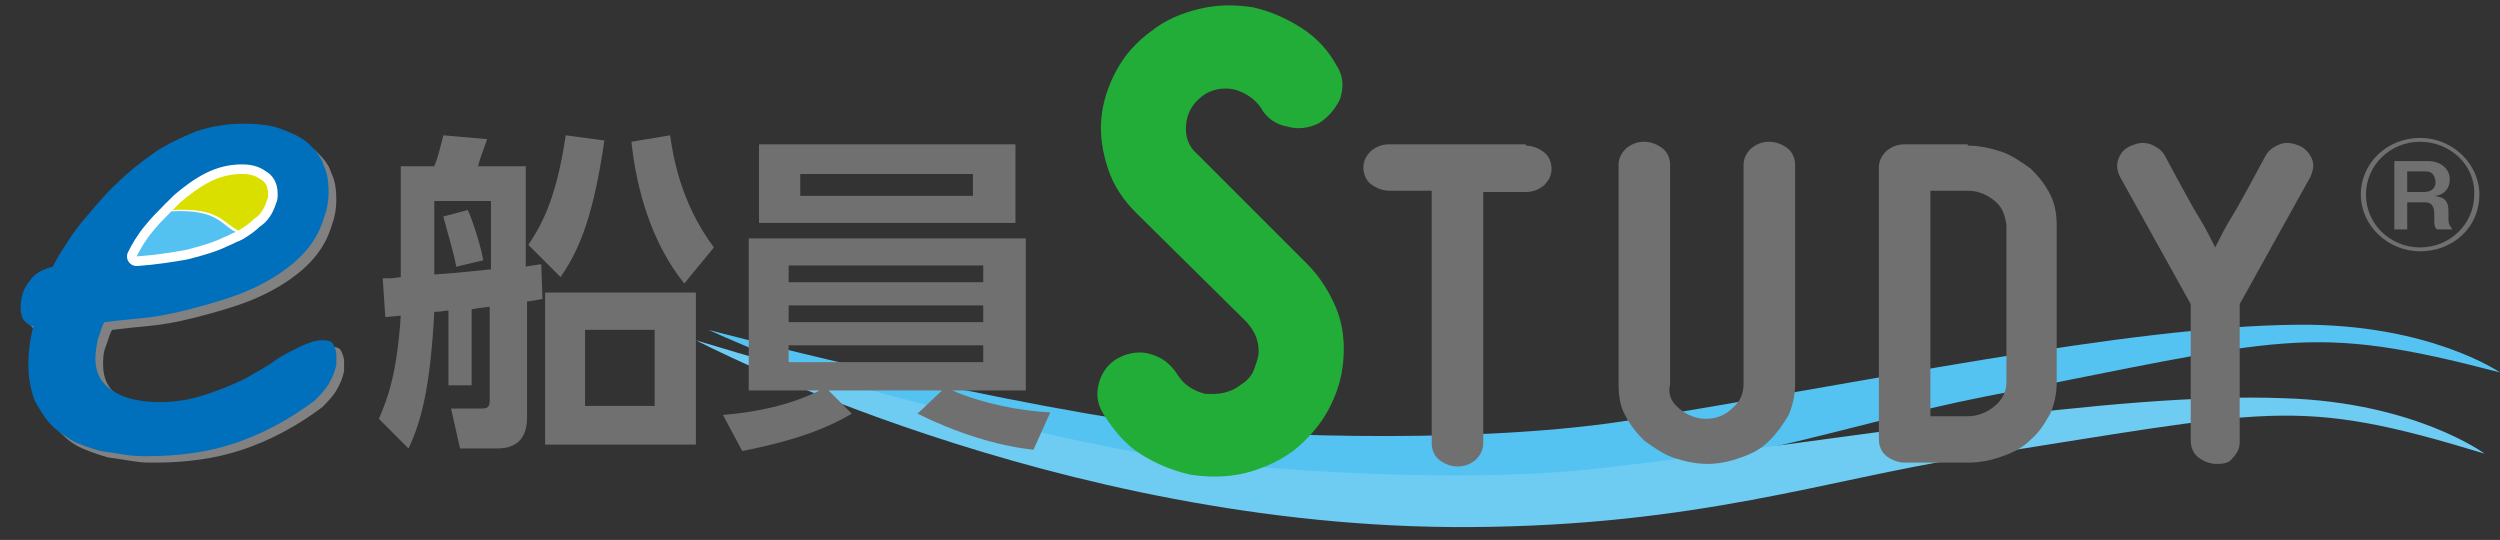
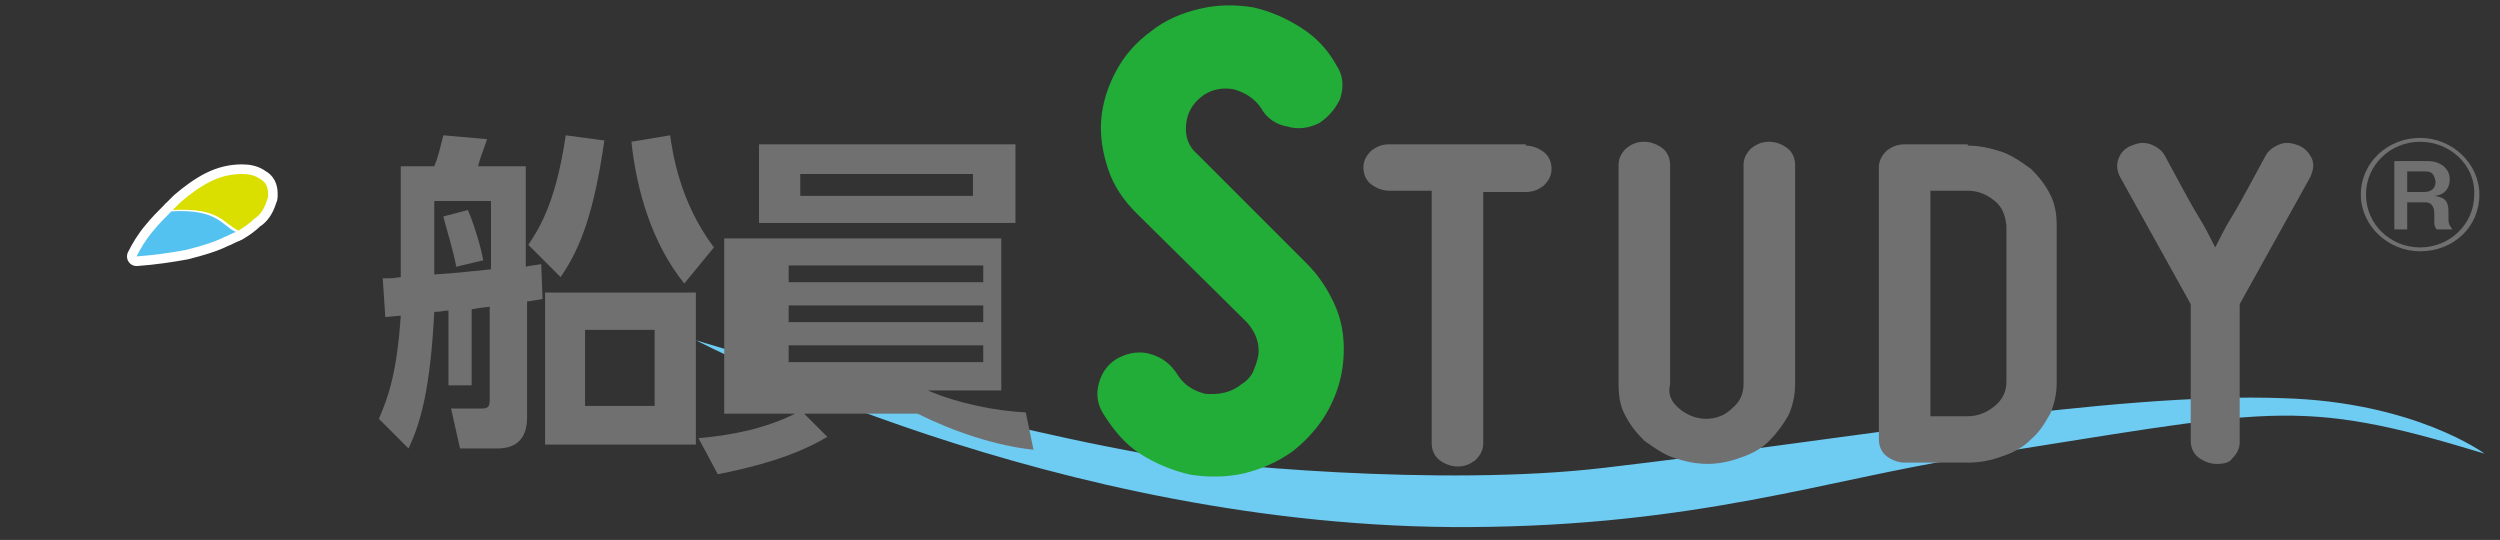
<svg xmlns="http://www.w3.org/2000/svg" id="レイヤー_1" x="0px" y="0px" width="194px" height="41.9px" viewBox="0 0 194 41.9" style="enable-background:new 0 0 194 41.9;" xml:space="preserve">
  <rect x="0" y="0" width="194" height="41.9" fill="#333333" stroke="none" />
  <style type="text/css">	.st0{fill:#54C3F1;}	.st1{fill:#6ECCF3;}	.st2{fill:#22AC38;stroke:#22AC38;stroke-width:1.489;stroke-linejoin:round;stroke-miterlimit:10;}	.st3{fill:#717071;}	.st4{fill:#818181;}	.st5{fill:#006FBC;}	.st6{fill:#54C2F0;stroke:#FFFFFF;stroke-width:1.489;stroke-linecap:round;stroke-linejoin:round;stroke-miterlimit:10;}	.st7{fill:#DADF00;stroke:#FFFFFF;stroke-width:1.489;stroke-linecap:round;stroke-linejoin:round;stroke-miterlimit:10;}	.st8{fill:#54C2F0;}	.st9{fill:#DADF00;}</style>
  <g>
-     <path class="st0" d="M125.9,32.7c18.8-3,39.2-7.4,52.4-7.5c10.2-0.1,15.7,3.7,15.7,3.7c-15-3.9-16.5-2.7-40.1,1.9  c-10.7,2.1-20.7,6.1-38.2,6.9C83.5,39.2,55,25.6,55,25.6s19.5,5.2,35.1,7.4C95.1,33.7,113.3,34.6,125.9,32.7z" />
    <path class="st1" d="M124.5,36.3c18.9-2.2,39.5-5.9,52.7-5.4c10.2,0.3,15.6,4.3,15.6,4.3c-14.8-4.5-16.4-3.4-40.2,0.3  c-10.8,1.7-20.9,5.3-38.5,5.4C81.9,41.1,54,26.4,54,26.4s19.3,6,34.8,8.8C93.8,36.1,111.9,37.8,124.5,36.3z" />
    <g>
      <path class="st2" d="M96.8,30.4c0.5-0.3,0.9-0.8,1.1-1.2c0.2-0.5,0.4-1,0.5-1.6c0.1-1.2-0.3-2.2-1.1-3.1l-8.6-8.5   c-0.9-0.9-1.6-1.9-2-3.1c-0.4-1.2-0.6-2.4-0.5-3.6c0.1-1.2,0.5-2.4,1.1-3.5c0.6-1.1,1.4-2,2.5-2.8c1-0.8,2.2-1.3,3.5-1.6   c1.3-0.3,2.5-0.3,3.8-0.1c1.3,0.3,2.4,0.8,3.5,1.5c1.1,0.7,1.9,1.6,2.5,2.7c0.4,0.6,0.4,1.2,0.2,1.9C103,8,102.6,8.5,102,8.9   c-0.6,0.3-1.3,0.4-1.9,0.2C99.4,9,98.8,8.6,98.5,8c-0.6-0.9-1.5-1.5-2.6-1.8c-1.1-0.2-2.2,0-3.1,0.7c-0.9,0.7-1.4,1.6-1.5,2.7   c-0.1,1.1,0.2,2.1,1.1,2.9l8.5,8.5c0.9,0.9,1.6,2,2.1,3.2c0.5,1.2,0.6,2.5,0.5,3.7c-0.1,1.3-0.5,2.5-1.1,3.6   c-0.6,1.1-1.5,2.1-2.5,2.9c-1.1,0.8-2.3,1.3-3.5,1.6c-1.3,0.3-2.6,0.3-3.9,0.1c-1.3-0.3-2.5-0.8-3.6-1.5c-1.1-0.7-1.9-1.7-2.6-2.8   c-0.4-0.6-0.5-1.2-0.3-1.9c0.2-0.7,0.6-1.2,1.2-1.5c0.6-0.3,1.3-0.4,1.9-0.2c0.7,0.2,1.2,0.6,1.6,1.2c0.6,1,1.5,1.6,2.7,1.9   C94.7,31.4,95.8,31.2,96.8,30.4z" />
    </g>
    <g>
      <path class="st3" d="M36.7,29.9h-1.9v-5.8c-0.4,0-0.5,0.1-1.1,0.1c-0.3,5.8-1,8.5-2,10.6l-2.3-2.3c0.7-1.6,1.4-3.5,1.7-8   c-0.2,0-1,0.1-1.2,0.1l-0.2-3c0.7,0,0.8,0,1.4-0.1v-8.6h2.6c0.3-0.7,0.5-1.6,0.7-2.4l3.4,0.3c-0.4,1.2-0.5,1.3-0.7,2.1h3.7v7.8   c0.4-0.1,0.6-0.1,1.2-0.2l0.1,2.7c-0.5,0.1-0.6,0.1-1.2,0.2v9c0,1.5-0.7,2.4-2.3,2.4h-2.9L35,31.7h2.4c0.4,0,0.6-0.1,0.6-0.6v-7.3   c-0.8,0.1-0.9,0.1-1.4,0.2V29.9z M33.7,21.3c1.7-0.1,3.3-0.3,4.4-0.4v-5.3h-4.4V21.3z M35.4,20.7c-0.1-0.8-0.8-3.1-1-3.9l1.9-0.5   c0.3,0.6,1,2.7,1.2,3.9L35.4,20.7z M41,19c0.7-1.1,2.1-3,2.9-8.5l3,0.4c-0.8,5.5-1.8,8.3-3.4,10.6L41,19z M54,34.5H42.3V22.7H54   V34.5z M45.4,25.6v5.9h5.4v-5.9H45.4z M52,10.5c0.2,1.3,0.7,5.1,3.4,8.7l-2.3,2.8c-2.5-3.1-3.7-7.2-4.1-11L52,10.5z" />
-       <path class="st3" d="M80.2,34.9c-2.9-0.3-6.2-1.4-9-2.8l1.9-1.8h-8.8l1.8,1.8c-1.5,0.9-3.9,2-8.5,2.9l-1.5-2.8   c2.4-0.2,5.1-0.7,7.5-1.9h-5.5V18.5h21.5v11.8h-5.7c2.3,1,5.3,1.6,7.6,1.7L80.2,34.9z M78.8,11.2v6.1H58.9v-6.1H78.8z M61.2,20.6   v1.3h15.1v-1.3H61.2z M61.2,23.7V25h15.1v-1.3H61.2z M61.2,26.8v1.3h15.1v-1.3H61.2z M62.1,13.5v1.7h13.4v-1.7H62.1z" />
+       <path class="st3" d="M80.2,34.9c-2.9-0.3-6.2-1.4-9-2.8h-8.8l1.8,1.8c-1.5,0.9-3.9,2-8.5,2.9l-1.5-2.8   c2.4-0.2,5.1-0.7,7.5-1.9h-5.5V18.5h21.5v11.8h-5.7c2.3,1,5.3,1.6,7.6,1.7L80.2,34.9z M78.8,11.2v6.1H58.9v-6.1H78.8z M61.2,20.6   v1.3h15.1v-1.3H61.2z M61.2,23.7V25h15.1v-1.3H61.2z M61.2,26.8v1.3h15.1v-1.3H61.2z M62.1,13.5v1.7h13.4v-1.7H62.1z" />
    </g>
    <g>
      <g>
-         <path class="st4" d="M2.2,24.5c0-0.8,0.2-1.5,0.7-2.1c0.4-0.6,1-0.9,1.8-1.1c0.2-0.4,0.5-1,1-1.7c0.4-0.7,1-1.5,1.7-2.3    c0.7-0.8,1.4-1.7,2.3-2.5c0.8-0.8,1.8-1.6,2.8-2.3c1-0.7,2.1-1.2,3.3-1.7c1.2-0.4,2.4-0.6,3.7-0.6c1.1,0,2.1,0.1,2.9,0.4    c0.8,0.3,1.5,0.6,2.1,1.1c0.5,0.5,1,1,1.2,1.7c0.3,0.6,0.4,1.3,0.4,2.1c0,0.6-0.1,1.3-0.3,1.8c-0.3,1.1-0.8,2-1.5,2.8    c-0.7,0.8-1.6,1.5-2.6,2.1c-1,0.6-2.1,1.1-3.3,1.5c-1.2,0.4-2.3,0.7-3.5,1c-1.2,0.3-2.3,0.5-3.4,0.6c-1.1,0.1-2,0.2-2.8,0.3    c-0.2,0.3-0.3,0.8-0.5,1.3C8,27.4,8,27.9,8,28.3c0,1.1,0.4,1.9,1.3,2.5c0.9,0.6,2.1,0.9,3.7,0.9c0.9,0,1.8-0.1,2.6-0.3    c0.8-0.2,1.6-0.5,2.4-0.8c0.7-0.3,1.5-0.6,2.1-1c0.7-0.4,1.3-0.7,1.8-1.1c0.7-0.5,1.4-0.8,2-1.1c0.6-0.3,1.2-0.5,1.7-0.5    s0.8,0.1,0.9,0.4c0.1,0.2,0.2,0.5,0.2,0.7c0,0.2,0,0.3,0,0.4c0,0.1,0,0.3,0,0.4c-0.1,0.5-0.3,1-0.6,1.5c-0.3,0.5-0.7,0.9-1.1,1.3    c-2,1.5-4.1,2.6-6.2,3.3c-2.1,0.7-4.4,1-6.8,1c-0.5,0-1,0-1.6-0.1c-0.6-0.1-1.3-0.2-2-0.3c-0.7-0.2-1.3-0.4-2-0.7    c-0.7-0.3-1.2-0.7-1.8-1.3c-0.5-0.5-0.9-1.2-1.3-1.9c-0.3-0.8-0.5-1.7-0.5-2.8c0-0.9,0.1-1.9,0.4-3c-0.3,0-0.5-0.2-0.7-0.4    C2.3,25.2,2.2,24.9,2.2,24.5z" />
-       </g>
+         </g>
      <g>
-         <path class="st5" d="M1.6,23.9c0-0.8,0.2-1.5,0.7-2.1c0.4-0.6,1-0.9,1.8-1.1c0.2-0.4,0.5-1,1-1.7c0.4-0.7,1-1.5,1.7-2.3    c0.7-0.8,1.4-1.7,2.3-2.5c0.8-0.8,1.8-1.6,2.8-2.3c1-0.7,2.1-1.2,3.3-1.7c1.2-0.4,2.4-0.6,3.7-0.6c1.1,0,2.1,0.1,2.9,0.4    c0.8,0.3,1.5,0.6,2.1,1.1c0.5,0.5,1,1,1.2,1.7c0.3,0.6,0.4,1.3,0.4,2.1c0,0.6-0.1,1.3-0.3,1.8c-0.3,1.1-0.8,2-1.5,2.8    c-0.7,0.8-1.6,1.5-2.6,2.1c-1,0.6-2.1,1.1-3.3,1.5c-1.2,0.4-2.3,0.7-3.5,1c-1.2,0.3-2.3,0.5-3.4,0.6c-1.1,0.1-2,0.2-2.8,0.3    c-0.2,0.3-0.3,0.8-0.5,1.3c-0.1,0.5-0.2,1-0.2,1.5c0,1.1,0.4,1.9,1.3,2.5c0.9,0.6,2.1,0.9,3.7,0.9c0.9,0,1.8-0.1,2.6-0.3    c0.8-0.2,1.6-0.5,2.4-0.8c0.7-0.3,1.5-0.6,2.1-1c0.7-0.4,1.3-0.7,1.8-1.1c0.7-0.5,1.4-0.8,2-1.1c0.6-0.3,1.2-0.5,1.7-0.5    s0.8,0.1,0.9,0.4c0.1,0.2,0.2,0.5,0.2,0.7c0,0.2,0,0.3,0,0.4c0,0.1,0,0.3,0,0.4c-0.1,0.5-0.3,1-0.6,1.5c-0.3,0.5-0.7,0.9-1.1,1.3    c-2,1.5-4.1,2.6-6.2,3.3c-2.1,0.7-4.4,1-6.8,1c-0.5,0-1,0-1.6-0.1c-0.6-0.1-1.3-0.2-2-0.3c-0.7-0.2-1.3-0.4-2-0.7    C5.1,33.9,4.5,33.5,4,33c-0.5-0.5-0.9-1.2-1.3-1.9c-0.3-0.8-0.5-1.7-0.5-2.8c0-0.9,0.1-1.9,0.4-3c-0.3,0-0.5-0.2-0.7-0.4    C1.7,24.7,1.6,24.3,1.6,23.9z" />
-       </g>
+         </g>
      <g>
        <path class="st6" d="M13.3,16.4c-0.5,0.5-1,1-1.4,1.5c-0.6,0.7-1,1.4-1.3,2c1.4-0.1,2.7-0.3,3.8-0.5c1.2-0.3,2.2-0.6,3-1    c0.3-0.1,0.6-0.3,0.9-0.4C17.2,17.5,16.9,16.2,13.3,16.4z" />
        <path class="st7" d="M20.7,15.6c0-0.1,0.1-0.2,0.1-0.3c0-0.1,0-0.2,0-0.3c0-0.5-0.2-0.9-0.6-1.1c-0.4-0.3-0.9-0.4-1.4-0.4    c-0.9,0-1.7,0.2-2.5,0.6c-0.8,0.4-1.6,1-2.3,1.6c-0.2,0.2-0.4,0.4-0.6,0.6c3.6-0.2,3.9,1,5.1,1.6c0.5-0.3,0.9-0.6,1.2-0.9    C20.2,16.7,20.5,16.2,20.7,15.6z" />
      </g>
      <g>
        <path class="st8" d="M13.3,16.4c-0.5,0.5-1,1-1.4,1.5c-0.6,0.7-1,1.4-1.3,2c1.4-0.1,2.7-0.3,3.8-0.5c1.2-0.3,2.2-0.6,3-1    c0.3-0.1,0.6-0.3,0.9-0.4C17.2,17.5,16.9,16.2,13.3,16.4z" />
        <path class="st9" d="M20.7,15.6c0-0.1,0.1-0.2,0.1-0.3c0-0.1,0-0.2,0-0.3c0-0.5-0.2-0.9-0.6-1.1c-0.4-0.3-0.9-0.4-1.4-0.4    c-0.9,0-1.7,0.2-2.5,0.6c-0.8,0.4-1.6,1-2.3,1.6c-0.2,0.2-0.4,0.4-0.6,0.6c3.6-0.2,3.9,1,5.1,1.6c0.5-0.3,0.9-0.6,1.2-0.9    C20.2,16.7,20.5,16.2,20.7,15.6z" />
      </g>
    </g>
    <g>
      <path class="st3" d="M118.4,11.3c0.5,0,1,0.2,1.4,0.5c0.4,0.3,0.6,0.8,0.6,1.3c0,0.5-0.2,0.9-0.6,1.3c-0.4,0.3-0.8,0.5-1.4,0.5   h-3.3v19.5c0,0.5-0.2,0.9-0.6,1.3c-0.4,0.3-0.8,0.5-1.4,0.5c-0.5,0-1-0.2-1.4-0.5c-0.4-0.3-0.6-0.8-0.6-1.3V14.8h-3.3   c-0.5,0-1-0.2-1.4-0.5c-0.4-0.3-0.6-0.8-0.6-1.3c0-0.5,0.2-0.9,0.6-1.3c0.4-0.3,0.8-0.5,1.4-0.5H118.4z" />
      <path class="st3" d="M130.3,31.7c0.6,0.5,1.3,0.8,2.1,0.8c0.8,0,1.5-0.3,2-0.8c0.6-0.5,0.9-1.1,0.9-1.9v-17c0-0.5,0.2-0.9,0.6-1.3   c0.4-0.3,0.8-0.5,1.4-0.5c0.5,0,1,0.2,1.4,0.5c0.4,0.3,0.6,0.8,0.6,1.3v17c0,0.9-0.2,1.7-0.5,2.4c-0.4,0.7-0.9,1.4-1.5,2   c-0.6,0.6-1.3,1-2.2,1.3c-0.8,0.3-1.7,0.5-2.6,0.5c-0.9,0-1.8-0.2-2.7-0.5c-0.8-0.3-1.5-0.8-2.2-1.3c-0.6-0.6-1.1-1.2-1.5-2   c-0.4-0.7-0.5-1.6-0.5-2.4v-17c0-0.5,0.2-0.9,0.6-1.3c0.4-0.3,0.8-0.5,1.4-0.5c0.5,0,1,0.2,1.4,0.5c0.4,0.3,0.6,0.8,0.6,1.3v17   C129.4,30.6,129.7,31.2,130.3,31.7z" />
      <path class="st3" d="M152.7,11.3c0.9,0,1.8,0.2,2.7,0.5c0.8,0.3,1.5,0.8,2.2,1.3c0.6,0.6,1.1,1.2,1.5,2c0.4,0.8,0.5,1.6,0.5,2.4   v12.2c0,0.9-0.2,1.7-0.5,2.4c-0.4,0.7-0.8,1.4-1.5,2c-0.6,0.6-1.3,1-2.2,1.3c-0.8,0.3-1.7,0.5-2.7,0.5h-4.9c-0.5,0-1-0.2-1.4-0.5   c-0.4-0.3-0.6-0.8-0.6-1.3V13c0-0.5,0.2-0.9,0.6-1.3c0.4-0.3,0.8-0.5,1.4-0.5H152.7z M154.8,15.6c-0.6-0.5-1.3-0.8-2.1-0.8h-2.9   v17.5h2.9c0.8,0,1.5-0.3,2.1-0.8c0.6-0.5,0.9-1.1,0.9-1.9V17.5C155.6,16.7,155.4,16.1,154.8,15.6z" />
      <path class="st3" d="M172,36c-0.5,0-1-0.2-1.4-0.5c-0.4-0.3-0.6-0.8-0.6-1.3V23.6l-5.5-9.9c-0.2-0.4-0.3-0.9-0.1-1.4   c0.2-0.5,0.5-0.8,1-1c0.5-0.2,0.9-0.3,1.5-0.1c0.5,0.2,0.9,0.5,1.1,0.9l1.3,2.4c0.4,0.7,0.8,1.5,1.3,2.3c0.5,0.8,0.9,1.6,1.3,2.4   c0.4-0.8,0.8-1.6,1.3-2.4c0.5-0.8,0.9-1.6,1.3-2.3l1.3-2.4c0.2-0.4,0.6-0.7,1.1-0.9c0.5-0.2,1-0.1,1.5,0.1c0.5,0.2,0.8,0.6,1,1   c0.2,0.5,0.1,0.9-0.1,1.4l-5.5,9.9v10.7c0,0.5-0.2,0.9-0.6,1.3C173,35.9,172.6,36,172,36z" />
    </g>
    <g>
      <path class="st3" d="M187.8,19.5c-2.5,0-4.6-2-4.6-4.4c0-2.5,2.1-4.4,4.6-4.4s4.6,2,4.6,4.4C192.4,17.6,190.4,19.5,187.8,19.5z    M187.8,11c-2.3,0-4.2,1.8-4.2,4.1c0,2.3,1.9,4.1,4.2,4.1c2.3,0,4.2-1.8,4.2-4.1C192.1,12.8,190.1,11,187.8,11z M189.1,17.8   c-0.1-0.1-0.2-0.2-0.2-0.6v-0.6c0-0.4-0.1-0.9-0.7-0.9h-1.4v2.1h-1v-5.3h2.6c1,0,1.7,0.6,1.7,1.4c0,1.1-0.9,1.3-1.2,1.3   c0.6,0.1,1.1,0.2,1.1,1.2V17c0,0.5,0.2,0.6,0.3,0.8H189.1z M188.2,13.3h-1.4v1.6h1.3c0.6,0,0.9-0.3,0.9-0.8   C188.9,13.5,188.7,13.3,188.2,13.3z" />
    </g>
  </g>
</svg>